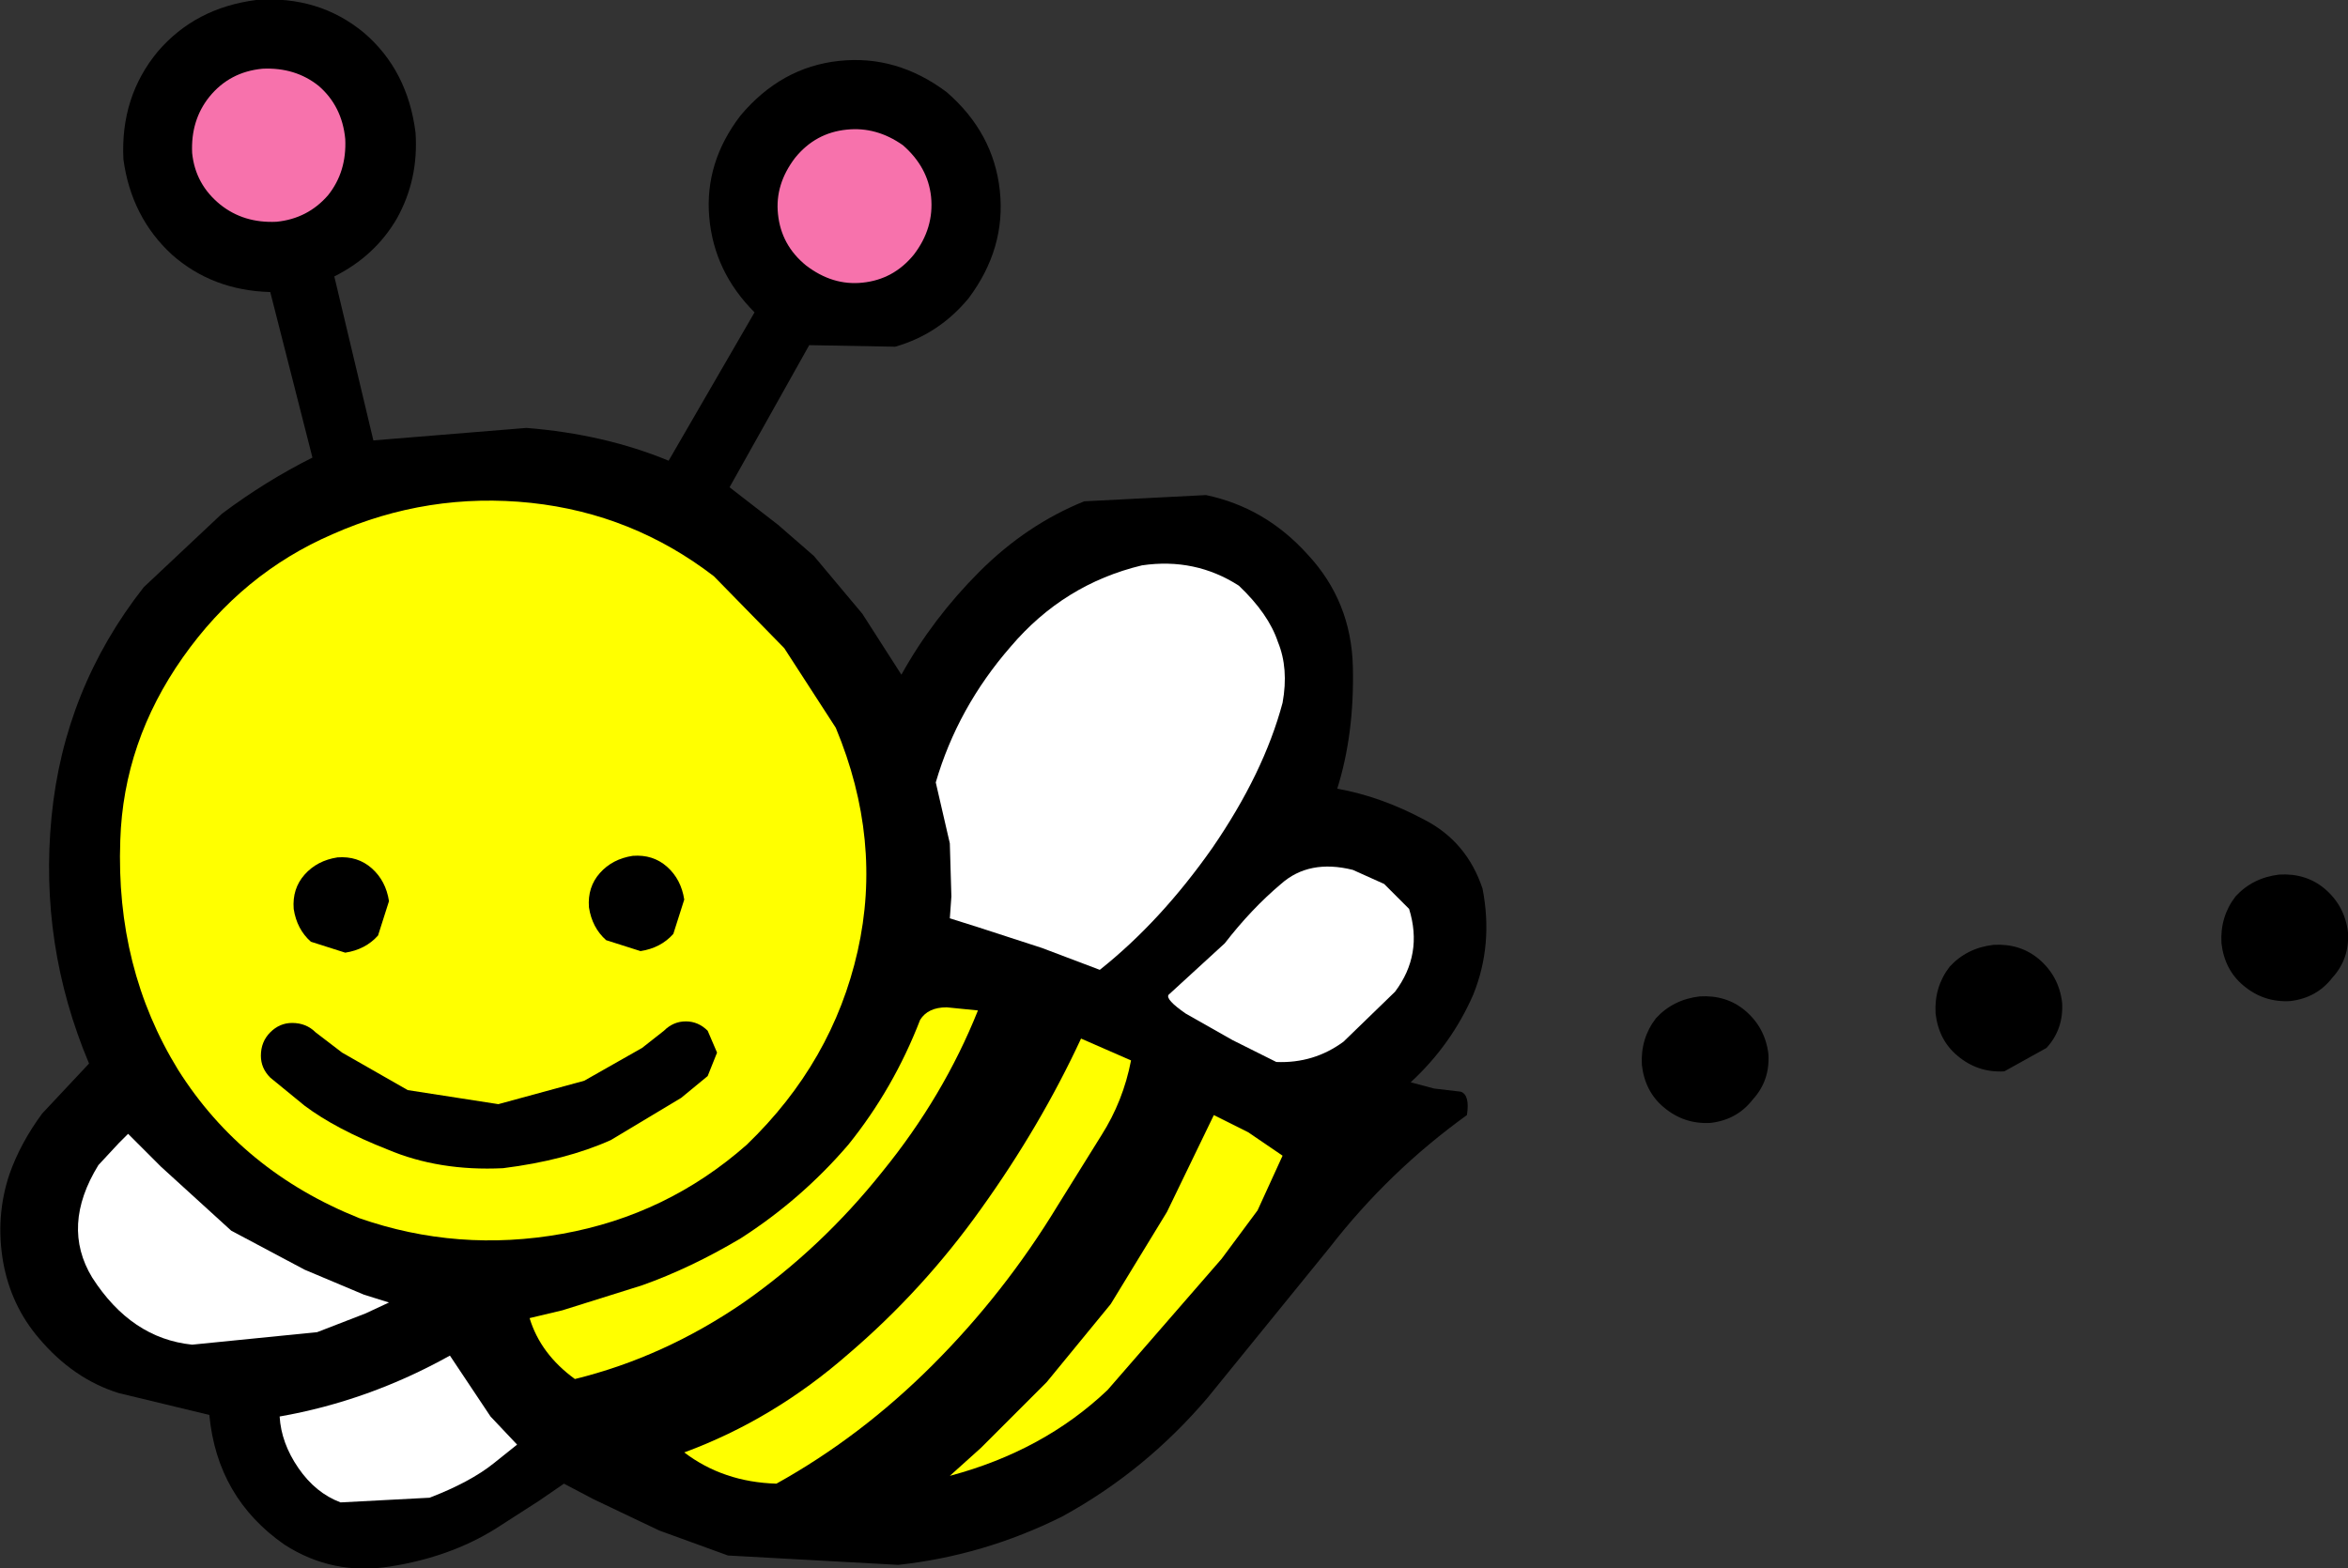
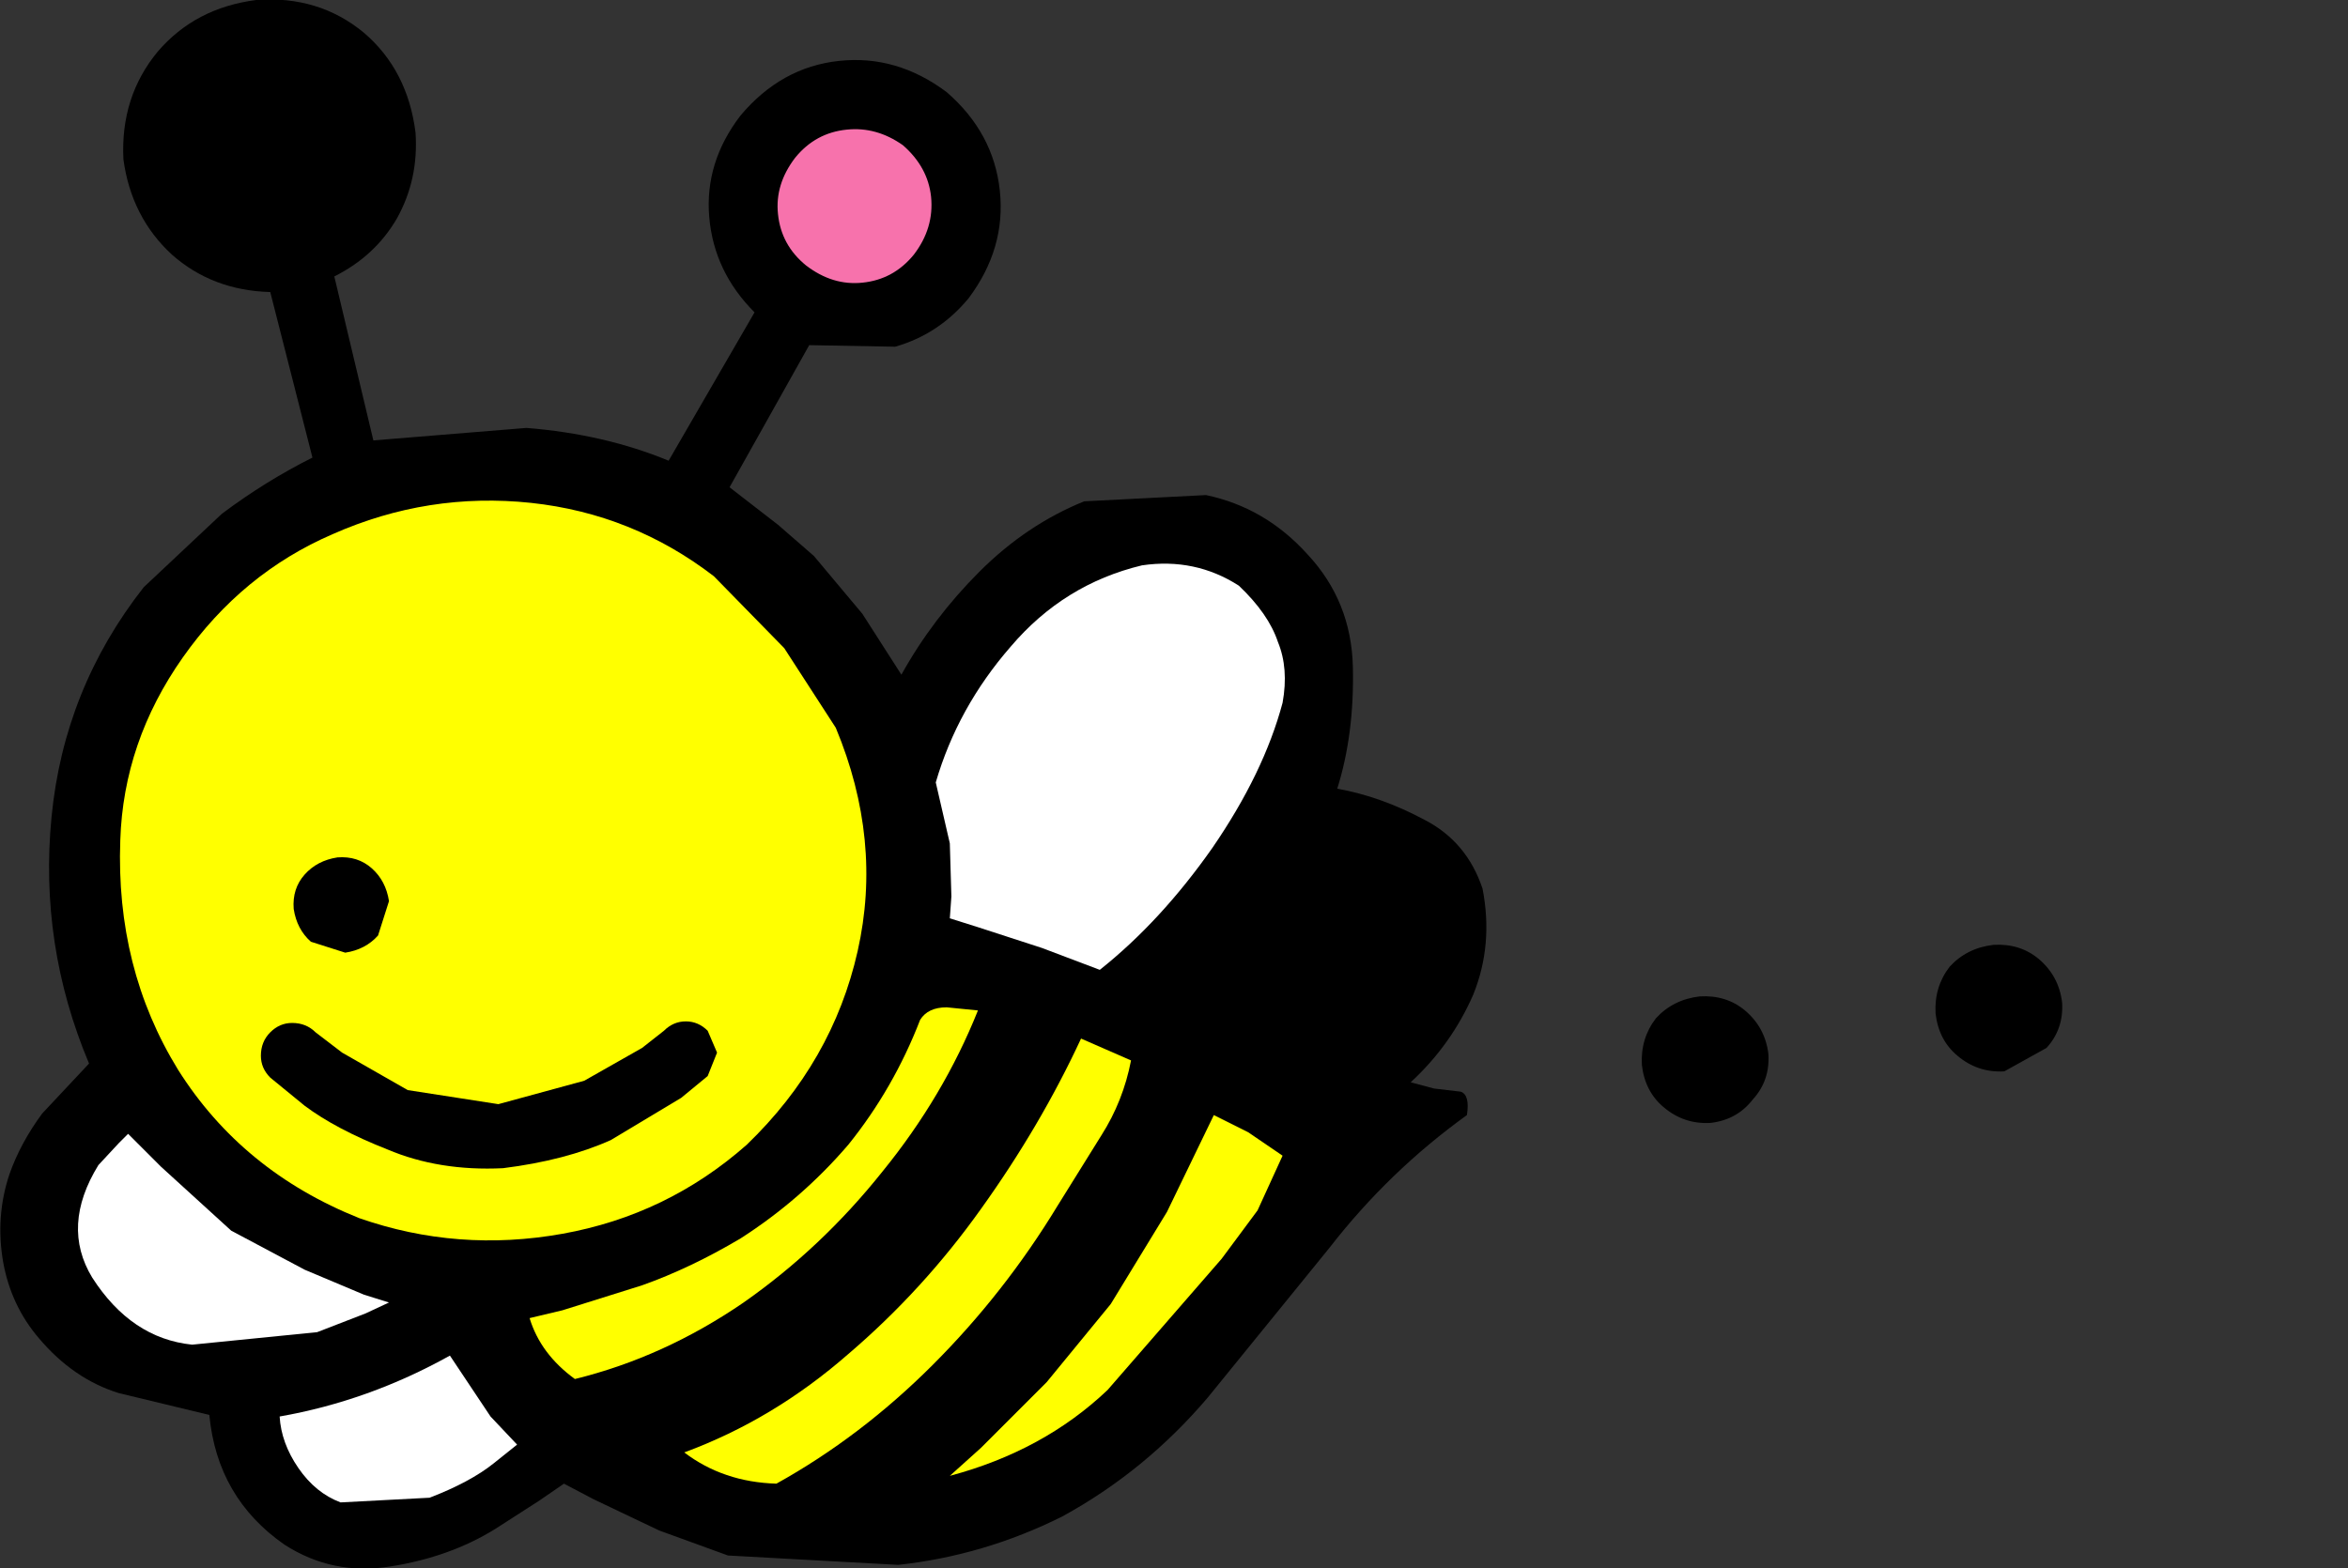
<svg xmlns="http://www.w3.org/2000/svg" height="50.2px" width="75.15px">
  <rect width="100%" height="100%" fill="#333333" stroke="none" />
  <g transform="matrix(1.0, 0.0, 0.0, 1.0, 0.0, 0.0)">
    <path d="M41.85 17.75 Q43.25 19.25 43.3 21.35 43.35 23.5 42.8 25.25 44.2 25.5 45.6 26.25 46.95 26.95 47.45 28.45 47.8 30.25 47.15 31.85 46.45 33.45 45.15 34.65 L45.9 34.85 46.75 34.95 Q47.05 35.05 46.95 35.7 44.45 37.5 42.55 39.95 L38.65 44.75 Q36.65 47.1 34.0 48.55 31.5 49.8 28.75 50.1 L23.3 49.8 21.1 49.0 19.0 48.0 18.05 47.5 17.25 48.05 15.85 48.95 Q14.4 49.85 12.5 50.15 10.65 50.45 9.1 49.45 6.95 47.95 6.7 45.3 L3.8 44.6 Q2.35 44.15 1.25 42.85 0.35 41.8 0.1 40.4 -0.15 38.95 0.3 37.6 0.65 36.6 1.35 35.65 L2.85 34.05 Q1.25 30.25 1.65 26.15 2.05 22.05 4.6 18.8 L7.1 16.45 Q8.5 15.4 10.0 14.65 L8.65 9.35 Q6.8 9.3 5.5 8.15 4.2 6.95 3.95 5.1 3.85 3.1 5.05 1.65 6.25 0.25 8.2 0.0 10.2 -0.15 11.65 1.05 13.05 2.25 13.3 4.25 13.4 5.75 12.7 7.0 12.0 8.2 10.7 8.85 L11.95 14.1 16.85 13.7 Q19.35 13.9 21.4 14.75 L24.15 10.0 Q22.85 8.7 22.7 6.95 22.55 5.2 23.7 3.7 25.0 2.15 26.85 1.95 28.7 1.75 30.3 2.95 31.8 4.25 32.0 6.1 32.2 7.95 31.0 9.55 30.05 10.7 28.65 11.1 L25.9 11.05 23.35 15.6 24.9 16.8 26.05 17.8 27.6 19.65 28.85 21.6 Q29.85 19.8 31.35 18.3 32.85 16.8 34.7 16.05 L38.6 15.85 Q40.5 16.25 41.85 17.75" fill="#000000" fill-rule="evenodd" stroke="none" />
    <path d="M24.9 6.85 Q24.8 5.9 25.45 5.05 26.1 4.25 27.1 4.15 28.05 4.05 28.9 4.65 29.7 5.35 29.8 6.3 29.9 7.3 29.25 8.15 28.6 8.95 27.6 9.05 26.65 9.15 25.8 8.5 25.0 7.85 24.9 6.85" fill="#f772ac" fill-rule="evenodd" stroke="none" />
-     <path d="M6.15 4.9 Q6.1 3.85 6.7 3.1 7.35 2.3 8.4 2.2 9.45 2.15 10.2 2.75 10.95 3.4 11.05 4.45 11.1 5.5 10.5 6.25 9.85 7.0 8.85 7.1 7.8 7.15 7.05 6.55 6.25 5.9 6.15 4.9" fill="#f772ac" fill-rule="evenodd" stroke="none" />
    <path d="M26.75 23.3 Q28.25 26.9 27.45 30.45 26.65 34.0 23.9 36.65 21.35 38.9 18.0 39.5 14.65 40.1 11.5 39.0 7.75 37.5 5.7 34.25 3.7 31.0 3.85 26.9 3.95 23.75 5.85 21.05 7.75 18.35 10.65 17.1 13.7 15.75 17.0 16.1 20.25 16.45 22.85 18.45 L25.1 20.75 26.75 23.3" fill="#ffff00" fill-rule="evenodd" stroke="none" />
    <path d="M41.05 22.5 Q40.45 24.75 38.8 27.15 37.15 29.5 35.2 31.05 L33.35 30.35 31.35 29.7 30.4 29.4 30.45 28.7 30.4 27.0 29.95 25.05 Q30.65 22.65 32.35 20.7 34.05 18.7 36.55 18.1 38.25 17.85 39.65 18.75 40.6 19.65 40.9 20.55 41.25 21.4 41.05 22.5" fill="#ffffff" fill-rule="evenodd" stroke="none" />
-     <path d="M44.65 31.75 L43.0 33.35 Q42.05 34.05 40.85 34.0 L39.45 33.3 37.95 32.45 Q37.3 32.0 37.4 31.85 L39.2 30.2 Q40.05 29.1 41.0 28.3 41.9 27.5 43.3 27.85 L44.3 28.3 45.1 29.1 Q45.55 30.55 44.65 31.75" fill="#ffffff" fill-rule="evenodd" stroke="none" />
    <path d="M29.45 32.65 Q29.7 32.25 30.3 32.25 L31.3 32.35 Q30.2 35.1 28.25 37.5 26.3 39.95 23.8 41.7 21.25 43.45 18.4 44.15 17.3 43.35 16.95 42.2 L18.0 41.95 20.55 41.15 Q22.1 40.6 23.7 39.65 25.65 38.4 27.15 36.65 28.6 34.85 29.45 32.65" fill="#ffff00" fill-rule="evenodd" stroke="none" />
    <path d="M36.2 33.95 Q35.95 35.25 35.25 36.35 L33.85 38.6 Q32.15 41.4 29.85 43.7 27.55 46.0 24.85 47.5 23.15 47.45 21.9 46.5 24.75 45.45 27.15 43.35 29.55 41.3 31.4 38.7 33.3 36.05 34.6 33.25 L36.2 33.95" fill="#ffff00" fill-rule="evenodd" stroke="none" />
    <path d="M12.45 41.7 L11.7 42.05 10.15 42.65 6.15 43.05 Q4.2 42.85 2.95 40.9 1.95 39.25 3.15 37.3 L3.8 36.6 4.1 36.3 5.15 37.35 7.4 39.4 9.75 40.65 11.65 41.45 12.45 41.7" fill="#ffffff" fill-rule="evenodd" stroke="none" />
    <path d="M39.1 40.3 L35.45 44.5 Q33.4 46.45 30.4 47.25 L31.4 46.35 33.5 44.25 35.55 41.75 37.35 38.8 38.85 35.7 39.95 36.25 41.05 37.0 40.25 38.75 39.1 40.3" fill="#ffff00" fill-rule="evenodd" stroke="none" />
    <path d="M14.4 43.4 L15.7 45.35 16.55 46.25 15.8 46.85 Q15.05 47.45 13.75 47.95 L10.9 48.1 Q10.1 47.8 9.55 47.0 9.0 46.2 8.95 45.35 11.8 44.85 14.4 43.4" fill="#ffffff" fill-rule="evenodd" stroke="none" />
    <path d="M12.45 28.85 L12.1 29.95 Q11.7 30.4 11.05 30.5 L9.95 30.15 Q9.5 29.75 9.4 29.1 9.35 28.45 9.75 28.0 10.15 27.55 10.8 27.45 11.45 27.4 11.9 27.8 12.35 28.2 12.45 28.85" fill="#000000" fill-rule="evenodd" stroke="none" />
-     <path d="M21.9 28.8 L21.55 29.9 Q21.15 30.35 20.5 30.45 L19.4 30.1 Q18.95 29.7 18.85 29.05 18.8 28.4 19.2 27.95 19.6 27.5 20.25 27.4 20.9 27.35 21.35 27.75 21.8 28.15 21.9 28.8" fill="#000000" fill-rule="evenodd" stroke="none" />
    <path d="M56.6 33.75 Q56.65 34.6 56.1 35.2 55.6 35.85 54.75 35.95 53.9 36.0 53.25 35.45 52.65 34.95 52.55 34.1 52.5 33.25 53.0 32.6 53.55 32.0 54.4 31.9 55.25 31.85 55.85 32.35 56.5 32.9 56.6 33.75" fill="#000000" fill-rule="evenodd" stroke="none" />
    <path d="M66.0 32.1 Q66.05 32.95 65.5 33.55 L64.15 34.3 Q63.3 34.35 62.65 33.8 62.05 33.3 61.95 32.45 61.9 31.6 62.4 30.95 62.95 30.35 63.8 30.25 64.65 30.2 65.25 30.7 65.9 31.25 66.0 32.1" fill="#000000" fill-rule="evenodd" stroke="none" />
-     <path d="M75.15 29.85 Q75.2 30.7 74.65 31.3 74.15 31.95 73.3 32.05 72.45 32.1 71.8 31.55 71.2 31.05 71.1 30.2 71.05 29.35 71.55 28.7 72.1 28.1 72.95 28.0 73.8 27.95 74.4 28.45 75.05 29.0 75.15 29.85" fill="#000000" fill-rule="evenodd" stroke="none" />
    <path d="M20.55 33.55 L21.25 33.0 Q21.55 32.7 21.95 32.7 22.35 32.7 22.65 33.0 L22.95 33.7 22.65 34.45 21.8 35.15 19.55 36.5 Q18.1 37.15 16.1 37.4 14.05 37.5 12.4 36.8 10.75 36.15 9.75 35.4 L8.65 34.5 Q8.35 34.2 8.35 33.8 8.35 33.35 8.65 33.05 8.95 32.75 9.35 32.75 9.8 32.75 10.1 33.05 L10.95 33.7 13.05 34.9 15.95 35.35 18.7 34.6 20.55 33.55" fill="#000000" fill-rule="evenodd" stroke="none" />
  </g>
</svg>